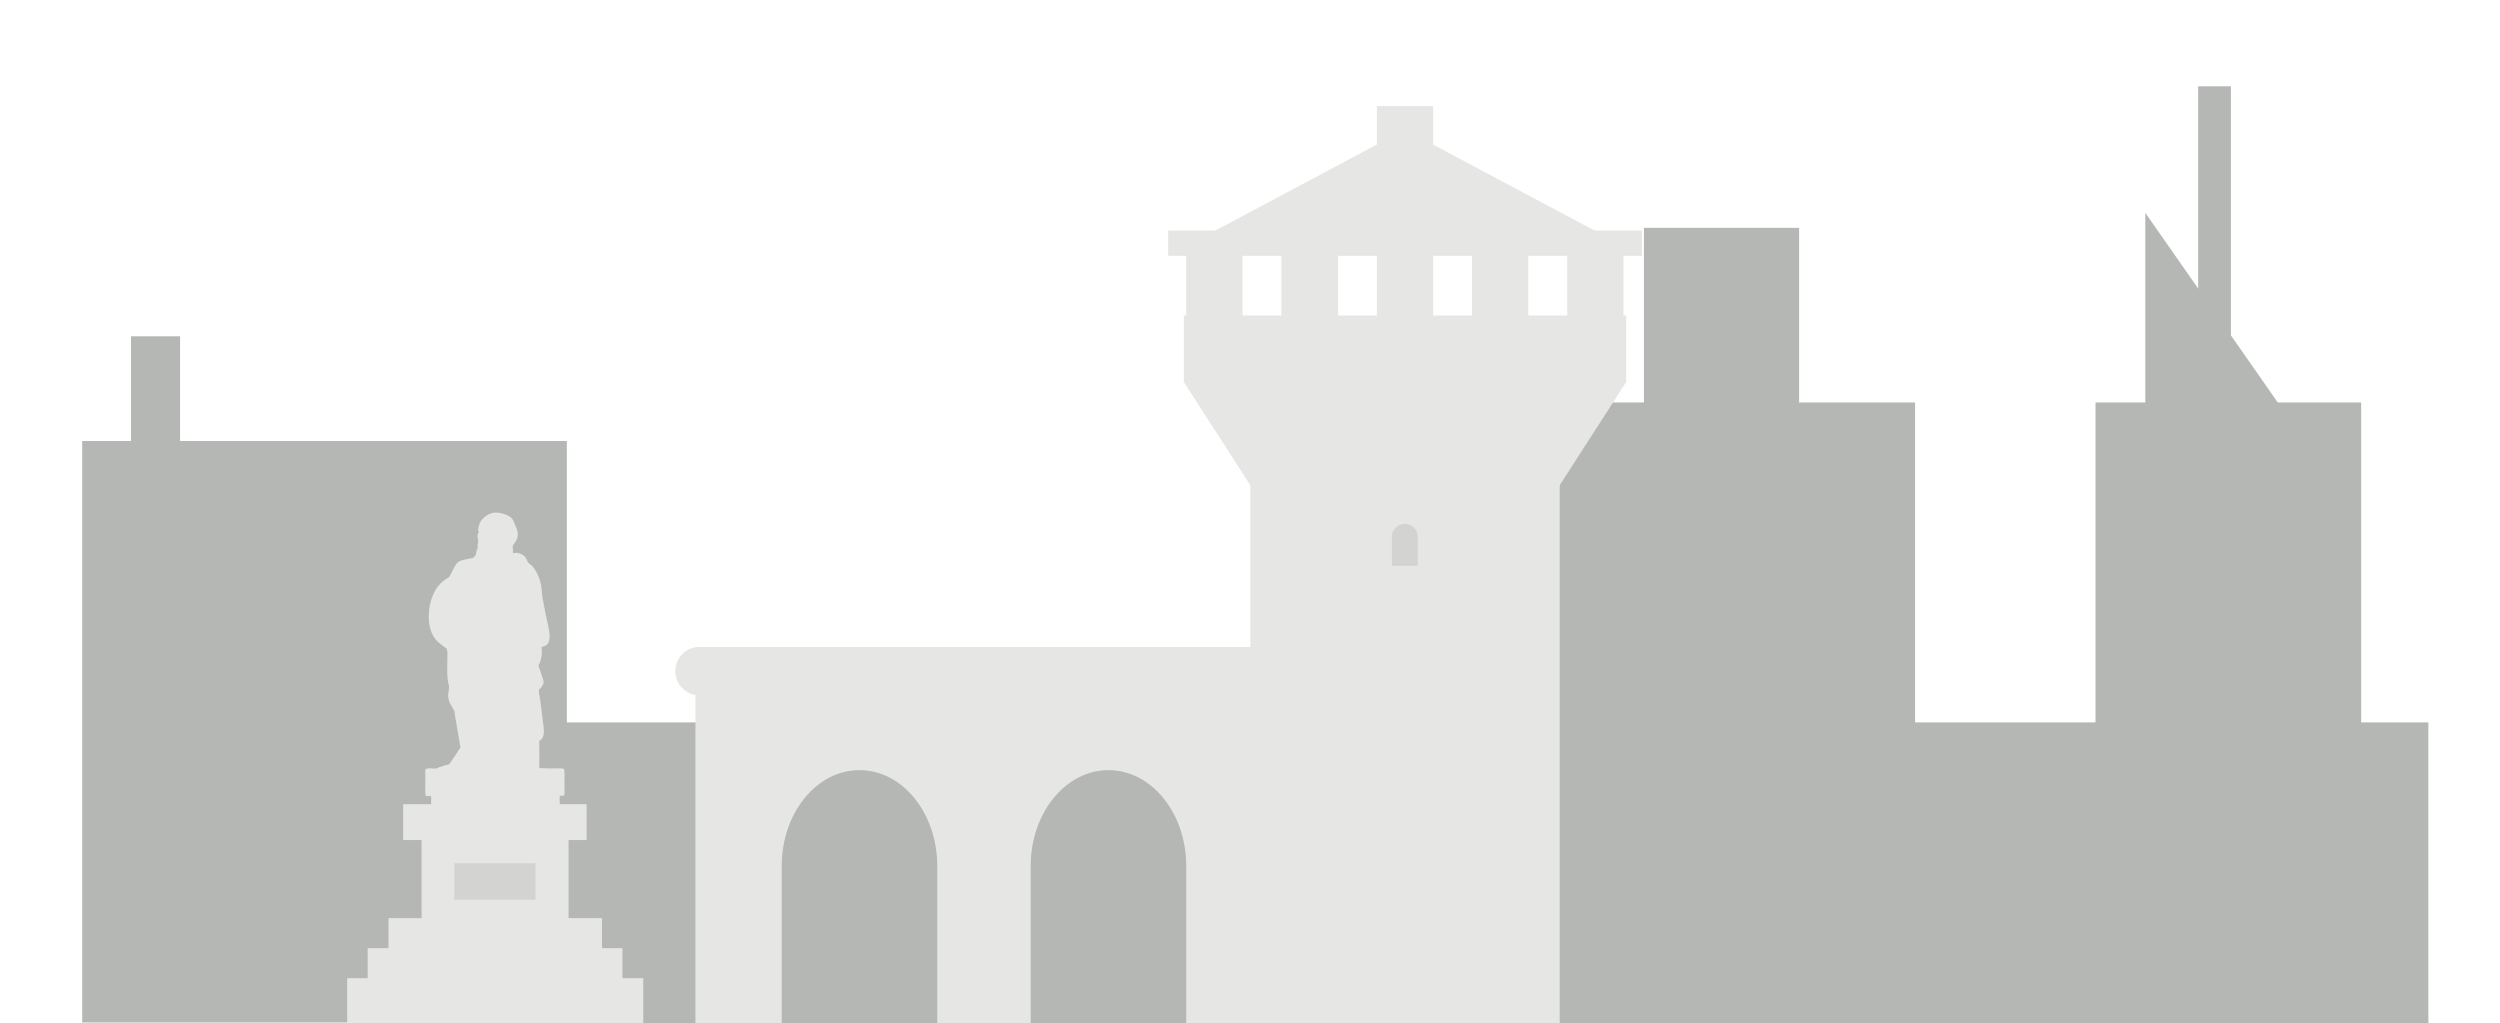
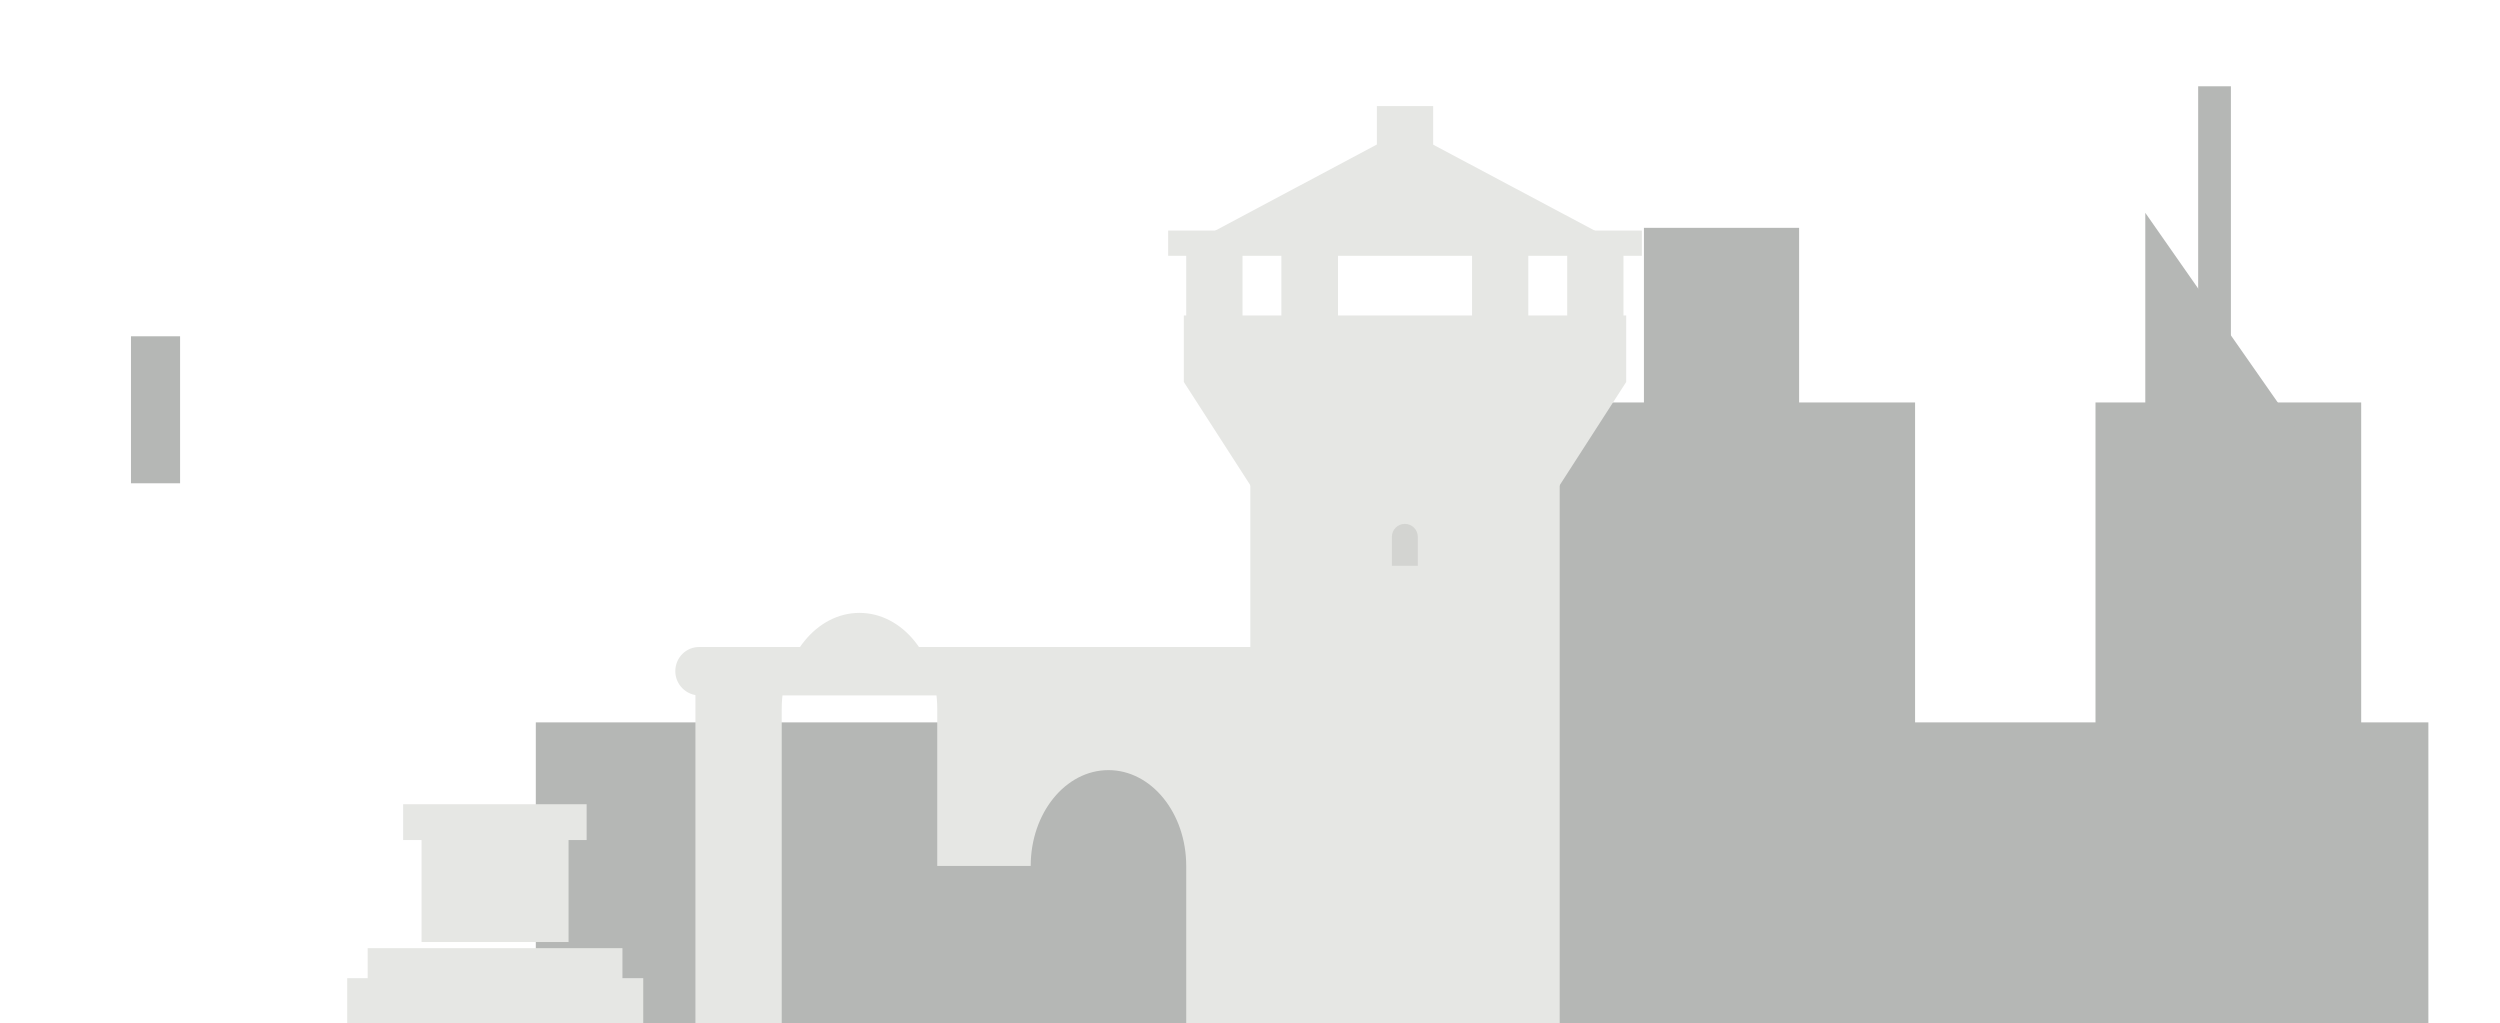
<svg xmlns="http://www.w3.org/2000/svg" version="1.1" id="Livello_1" x="0px" y="0px" viewBox="0 0 733 300" style="enable-background:new 0 0 733 300;" xml:space="preserve">
  <style type="text/css">
	.st0{fill:#B5B7B5;}
	.st1{fill:#E6E7E4;}
	.st2{fill:#D3D4D1;}
</style>
  <g id="XMLID_39_">
    <g id="XMLID_33_">
      <rect id="XMLID_36_" x="614.4" y="118" class="st0" width="77.9" height="181.9" />
      <polygon id="XMLID_35_" class="st0" points="629,145.4 629,62.4 682.3,138.7   " />
      <rect id="XMLID_34_" x="644.5" y="25.3" class="st0" width="9.6" height="121.6" />
    </g>
    <rect id="XMLID_32_" x="157.1" y="211.8" class="st0" width="554.9" height="88.2" />
-     <rect id="XMLID_31_" x="24.1" y="129.3" class="st0" width="142.1" height="170.5" />
    <rect id="XMLID_30_" x="430.8" y="118" class="st0" width="130.7" height="181.9" />
    <rect id="XMLID_29_" x="482" y="66.8" class="st0" width="45.5" height="85.3" />
    <rect id="XMLID_28_" x="307.2" y="195.1" class="st0" width="24.5" height="35.6" />
    <rect id="XMLID_27_" x="38.4" y="98.6" class="st0" width="14.4" height="43.1" />
  </g>
  <g id="XMLID_661_">
    <g id="XMLID_669_">
-       <path id="XMLID_233_" class="st1" d="M165.5,229.4c0-1.3,0.1-2.8-0.1-3.9c-0.5-0.3-1.1-0.2-1.7-0.2c-1.9,0-3.9,0-5.6-0.1    c0.1-2.6,0-5.4,0-8c1.8-0.8,1.4-3.3,1.1-5.6c-0.3-2.3-0.5-4.1-0.8-6.3c-0.1-0.9-0.6-2.5-0.3-3.2c0.1-0.2,0.2-0.2,0.4-0.3    c0.1-0.1,0.2-0.3,0.3-0.4c0.2-0.4,0.6-0.9,0.6-1.4c0-0.3-0.2-0.8-0.3-1.2c-0.3-0.9-0.5-1.5-0.8-2.4c-0.1-0.4-0.4-0.9-0.4-1.2    s0.3-0.6,0.4-0.9c0.5-1.4,0.7-2.9,0.5-4.6c0.4-0.1,0.9-0.2,1.3-0.5c1.6-1.1,1-3.9,0.6-5.8c-0.6-2.7-1.1-5.1-1.6-8    c-0.2-1-0.2-1.9-0.3-2.8c-0.3-2.7-1.4-5.1-2.8-6.7c-0.4-0.4-1-0.7-1.2-1c-0.3-0.5-0.4-1-0.7-1.4c-0.6-0.9-2.1-1.7-3.7-1.3    c0-0.7,0-1.4-0.1-2.1c0.6-1,1.4-1.8,1.5-3.1c0.1-1.4-0.5-2.4-0.9-3.4c-0.3-0.7-0.5-1.3-0.9-1.7c-0.9-0.9-3.1-1.7-5-1.6    c-1.8,0.2-3.6,1.5-4.3,3c-0.1,0.2-0.2,0.6-0.3,0.9c-0.2,0.7-0.4,1.2,0,1.8c-0.3,0.4-0.4,0.9-0.4,1.4c0,0.4,0.2,0.8,0.2,1.3    c0,0.7-0.4,1.3-0.1,1.9c-0.3,0.6-0.5,1.2-0.6,2.1c-0.4,0.3-0.5,0.8-0.9,0.9c-0.3,0.1-0.7,0.1-1.1,0.2c-1,0.2-2.1,0.4-2.9,0.8    c-0.8,0.5-1.3,1.5-1.7,2.3s-0.8,1.5-1.2,2.3c-1.3,0.7-2.3,1.5-3.2,2.6c-3.1,3.8-4.2,12.3-0.3,16.2c0.9,0.9,1.8,1.4,2.9,2.3    c0,0.2-0.1,0.3-0.1,0.5c-0.2,0.2,0.4,0,0.2,0.3c0,3.4-0.4,7.5,0.5,10.2c-0.2,0.3,0,0.6-0.1,0.9c0,0.4-0.2,0.8-0.2,1.3    c-0.1,1.6,0.5,3,1.3,3.9c-0.1,0.4,0.4,0.7,0.5,1c0.1,0.4,0.1,0.9,0.2,1.4c0.5,3.1,1.1,6.4,1.6,9.4c-1.1,1.6-2.2,3.3-3.3,4.9    c-1,0.2-2,0.5-2.8,0.8c-0.3,0.1-0.6,0.3-0.9,0.4c-1,0.2-2.2-0.3-3.2,0.2c-0.2,0.6-0.1,1.2-0.1,1.9v2c0,1.3-0.1,2.8,0.1,3.9    c0.3,0.2,1,0.1,1.6,0.1c0.1,1.1-0.1,2.5,0.1,3.4c0.7,0.2,1.5,0.1,2.2,0.1c11.7,0,23.7,0,35.2-0.1c0.4-0.9,0.1-2.4,0.2-3.5    c0.4,0,1,0.1,1.3-0.1c0.2-0.6,0.1-1.2,0.1-1.9L165.5,229.4L165.5,229.4z" />
-     </g>
+       </g>
    <g id="XMLID_663_">
      <rect id="XMLID_232_" x="118.2" y="235.8" class="st1" width="53.8" height="10.5" />
      <rect id="XMLID_231_" x="123.6" y="242" class="st1" width="43.1" height="34.2" />
-       <rect id="XMLID_230_" x="113.9" y="269.2" class="st1" width="62.6" height="12.3" />
      <rect id="XMLID_229_" x="107.8" y="278" class="st1" width="74.7" height="12.3" />
      <rect id="XMLID_228_" x="101.8" y="286.8" class="st1" width="86.8" height="13.2" />
    </g>
-     <rect id="XMLID_227_" x="133.2" y="253.1" class="st2" width="23.8" height="10.7" />
  </g>
  <g id="XMLID_429_">
    <g id="XMLID_433_">
      <g id="XMLID_440_">
        <rect id="XMLID_95_" x="459.5" y="74.1" class="st1" width="16.5" height="23.6" />
        <rect id="XMLID_94_" x="431.6" y="74.1" class="st1" width="16.5" height="23.6" />
-         <rect id="XMLID_93_" x="403.7" y="74.1" class="st1" width="16.5" height="23.6" />
        <rect id="XMLID_92_" x="375.7" y="74.1" class="st1" width="16.6" height="23.6" />
        <rect id="XMLID_91_" x="347.8" y="74.1" class="st1" width="16.5" height="23.6" />
      </g>
      <rect id="XMLID_90_" x="342.5" y="67.6" class="st1" width="138.9" height="7.4" />
      <polygon id="XMLID_89_" class="st1" points="349.4,71.3 411.9,38 474.5,71.3   " />
      <rect id="XMLID_88_" x="403.7" y="31.1" class="st1" width="16.5" height="17.1" />
      <polygon id="XMLID_87_" class="st1" points="476.8,92.5 476.8,112 452,150.5 371.9,150.5 347.1,112 347.1,92.5   " />
      <rect id="XMLID_86_" x="366.6" y="129.2" class="st1" width="90.7" height="170.8" />
      <path id="XMLID_85_" class="st2" d="M408.1,165.9v-8.5c0-2.1,1.7-3.8,3.8-3.8c2.1,0,3.8,1.7,3.8,3.8v8.5H408.1z" />
    </g>
    <g id="XMLID_430_">
      <path id="XMLID_84_" class="st1" d="M198,196.8c0,3.9,3.2,7.1,7.1,7.1h166.5c3.9,0,7.1-3.2,7.1-7.1l0,0c0-3.9-3.2-7.1-7.1-7.1    H205.2C201.2,189.6,198,192.8,198,196.8L198,196.8z" />
-       <path id="XMLID_83_" class="st1" d="M373.1,196.3V300h-25.3v-46.1c0-15.5-10.2-28.1-22.8-28.1c-12.6,0-22.8,12.6-22.8,28.1V300    h-27.4v-46.1c0-15.5-10.2-28.1-22.8-28.1c-12.6,0-22.8,12.6-22.8,28.1V300h-25.3V196.3H373.1z" />
+       <path id="XMLID_83_" class="st1" d="M373.1,196.3V300h-25.3v-46.1c0-15.5-10.2-28.1-22.8-28.1c-12.6,0-22.8,12.6-22.8,28.1h-27.4v-46.1c0-15.5-10.2-28.1-22.8-28.1c-12.6,0-22.8,12.6-22.8,28.1V300h-25.3V196.3H373.1z" />
    </g>
  </g>
</svg>